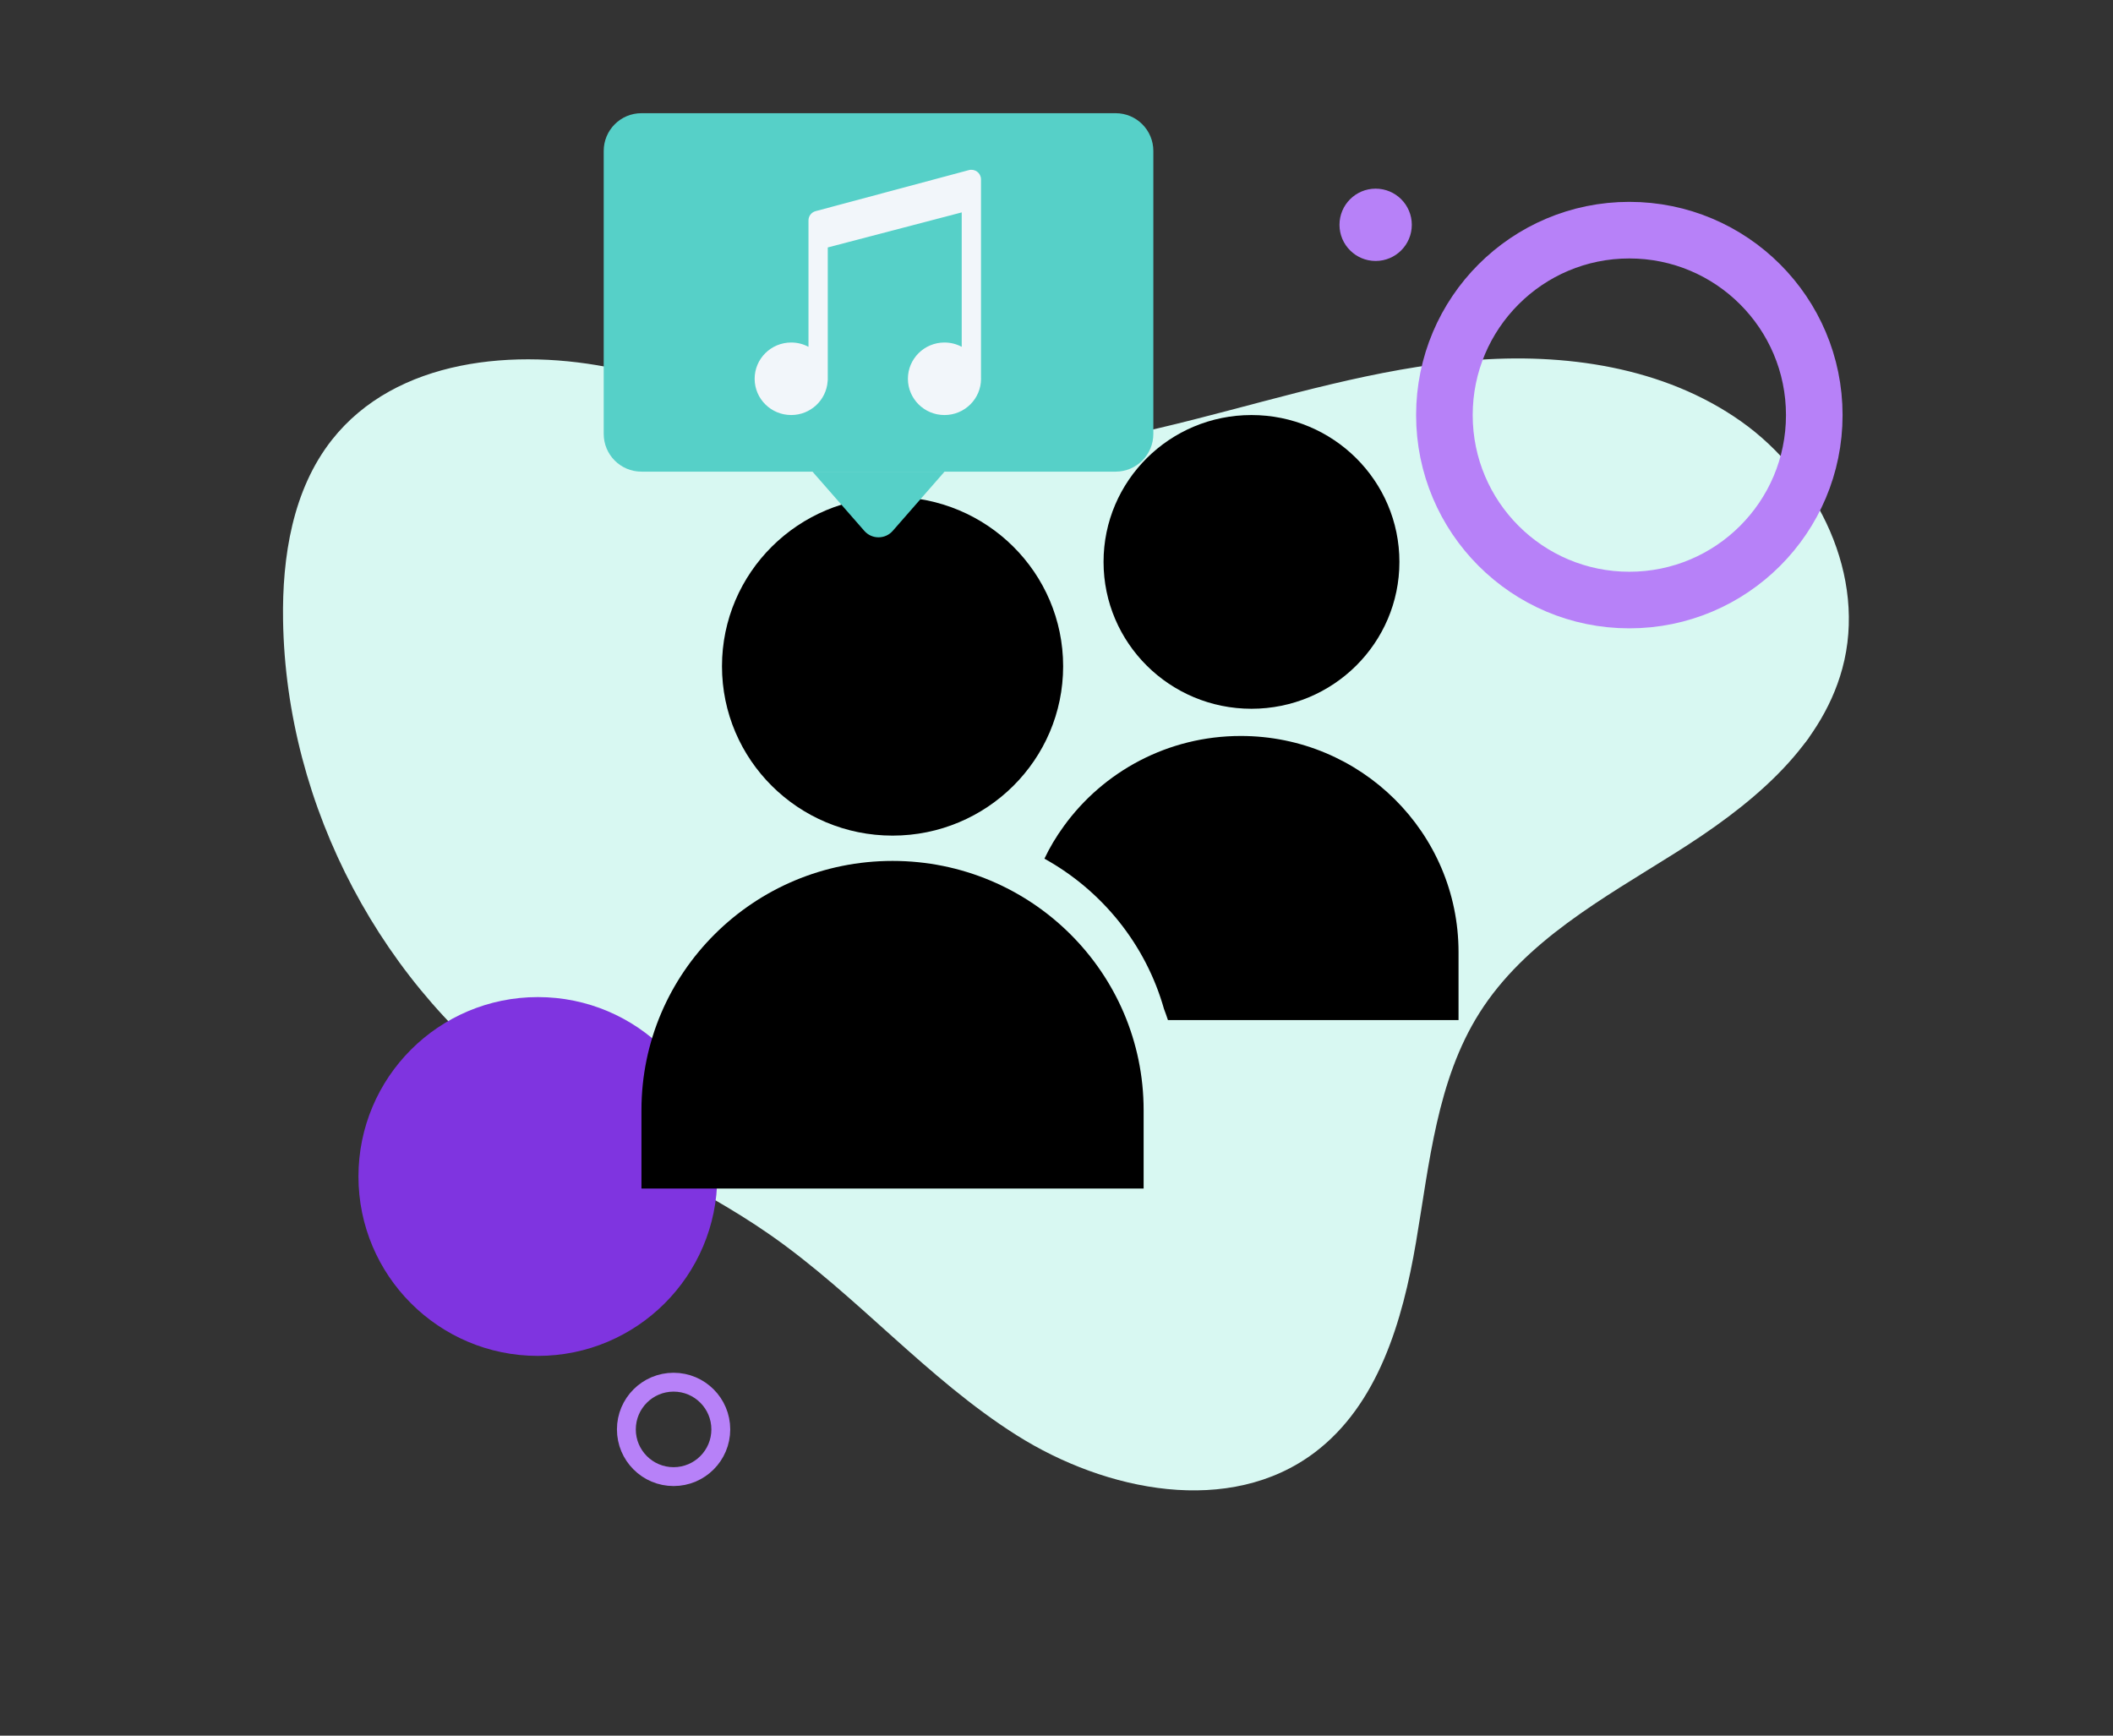
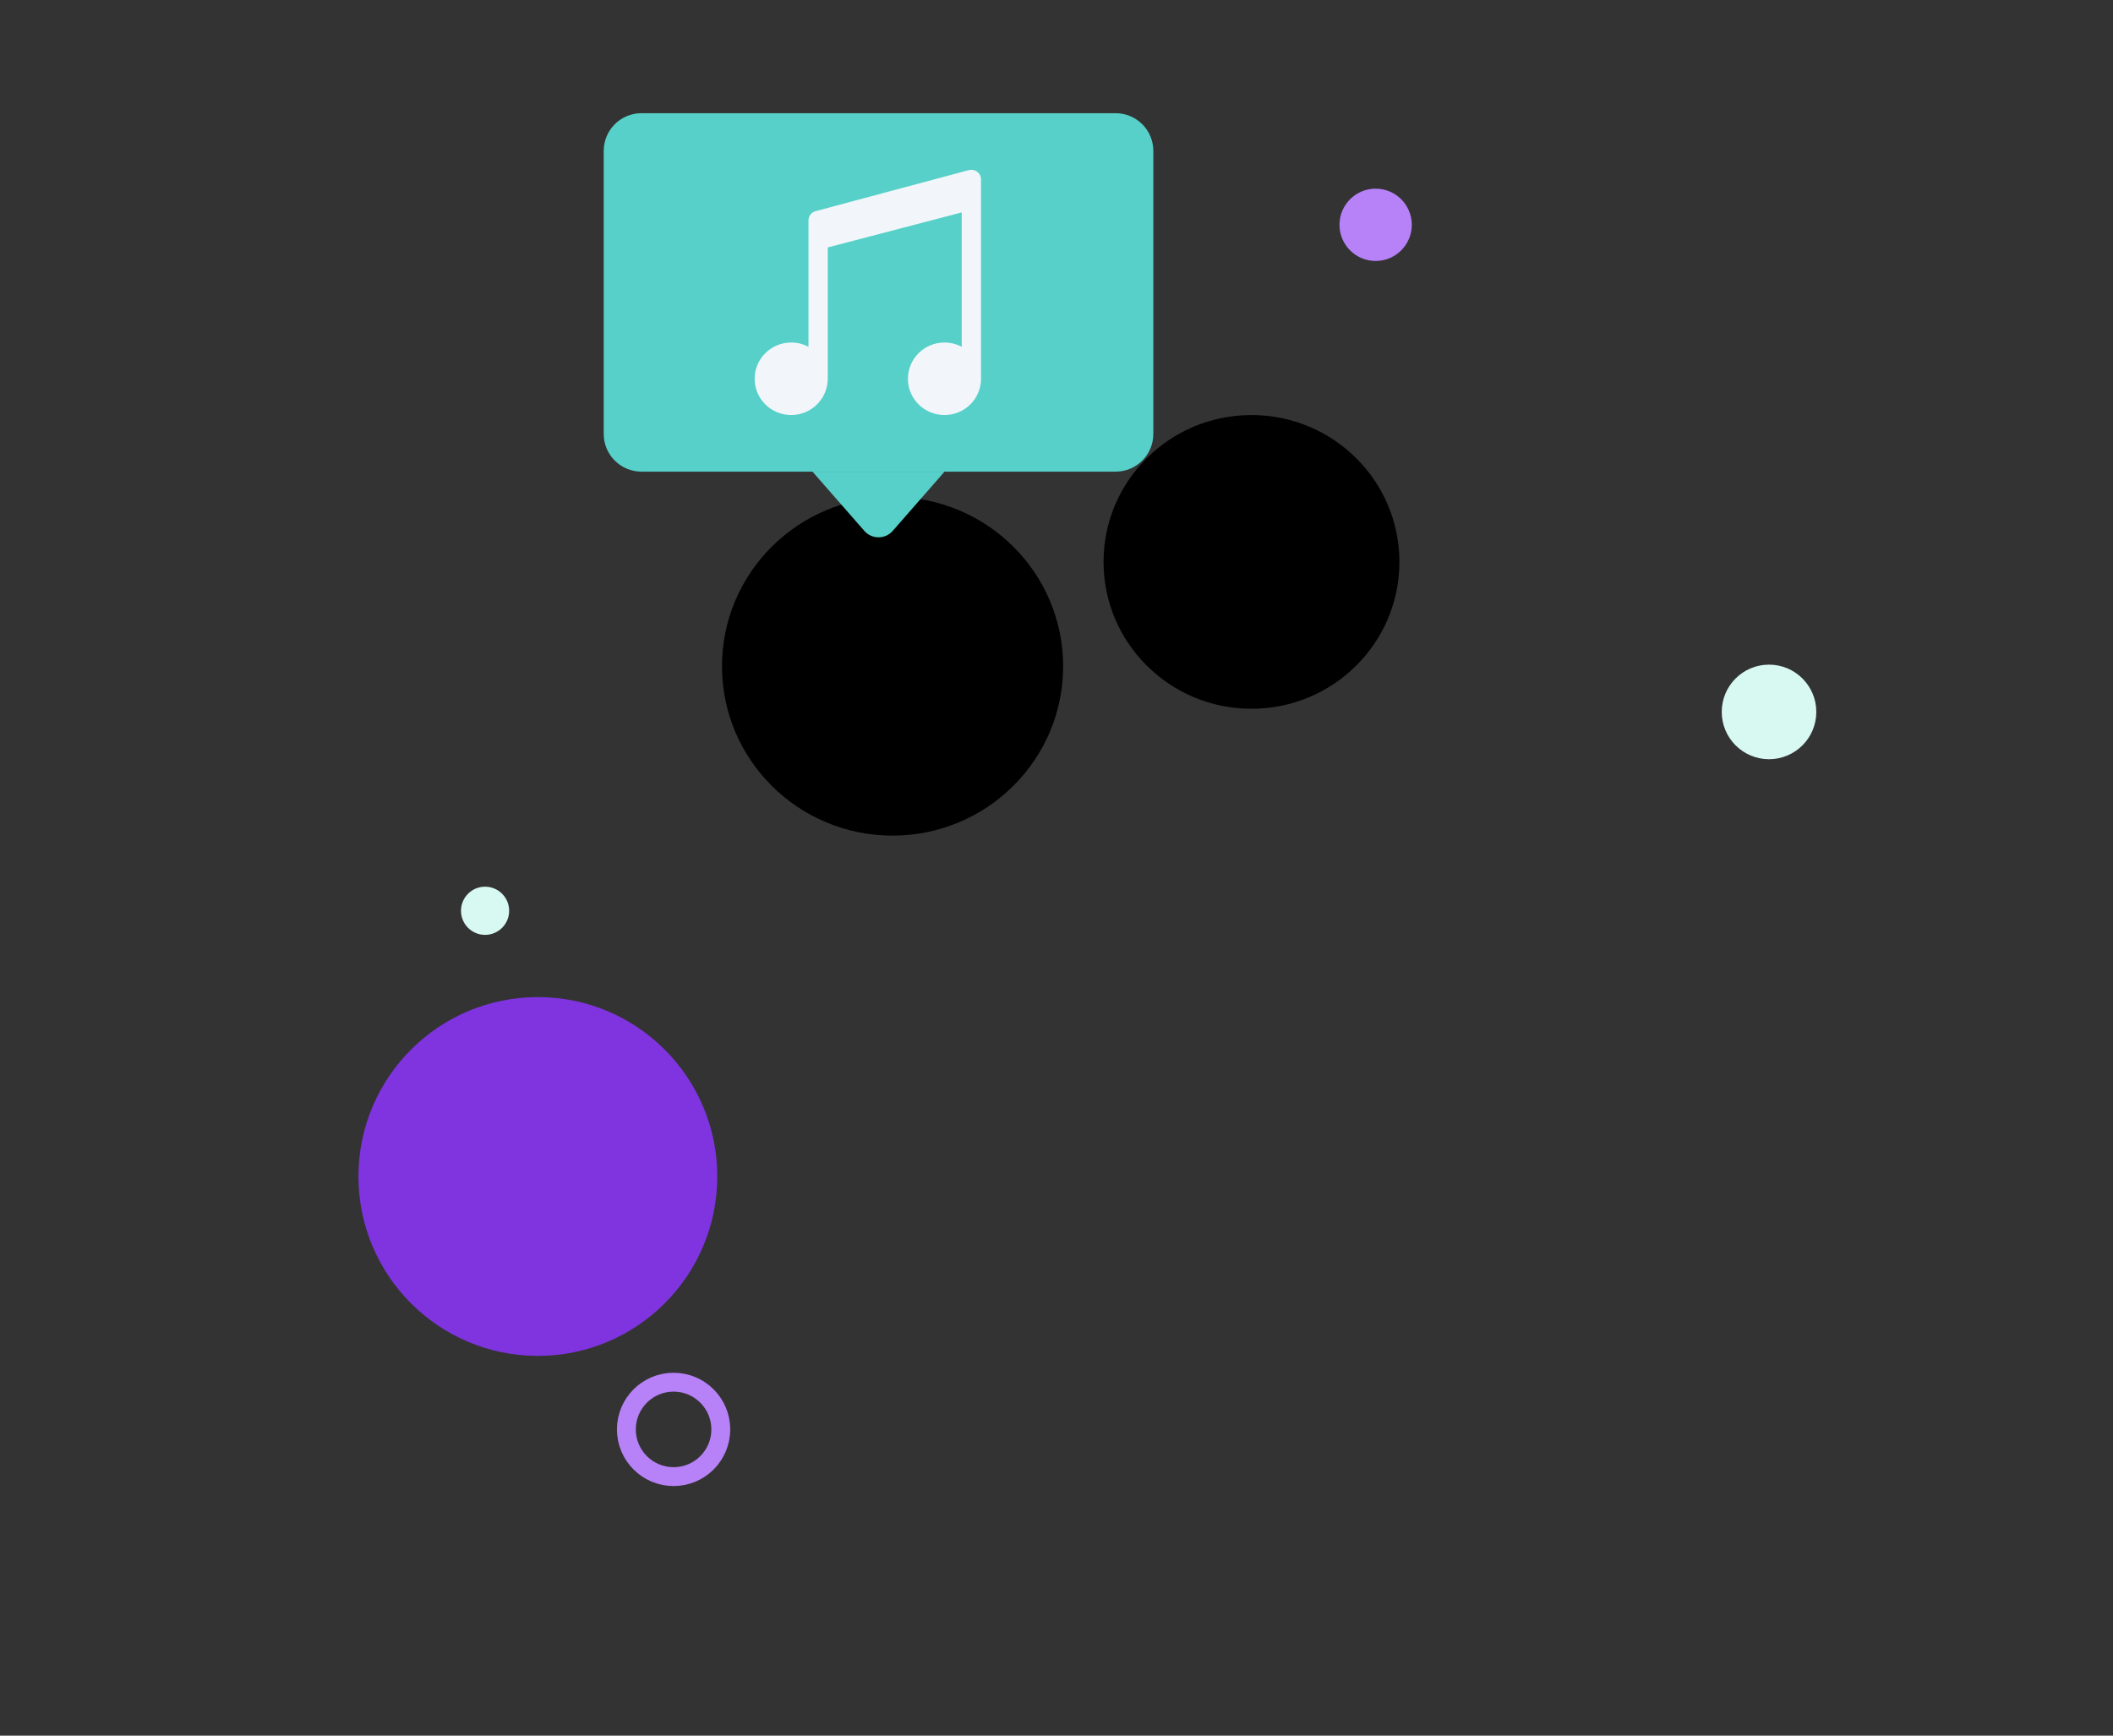
<svg xmlns="http://www.w3.org/2000/svg" width="112" height="92" viewBox="0 0 112 92" fill="none">
  <rect x="0" y="0" width="112" height="92" fill="#333333" stroke="none" />
-   <path d="M69.677 76.997C65.185 80.378 58.639 79.076 53.887 76.076C49.136 73.076 45.421 68.66 40.811 65.447C36.846 62.683 32.291 60.862 28.334 58.086C20.277 52.435 15.161 42.76 15.004 32.879C14.95 29.509 15.512 25.959 17.592 23.317C20.981 19.015 27.322 18.41 32.658 19.552C37.995 20.695 43.017 23.2 48.433 23.857C53.401 24.46 58.418 23.472 63.27 22.24C68.121 21.009 72.947 19.524 77.932 19.107C82.918 18.689 88.19 19.442 92.285 22.336C96.38 25.23 98.975 30.585 97.652 35.44C96.465 39.8 92.593 42.822 88.784 45.22C84.975 47.617 80.829 49.878 78.418 53.692C76.159 57.267 75.767 61.669 75.056 65.845C74.344 70.022 73.048 74.459 69.677 76.997Z" fill="#D8F8F2" />
  <path d="M72.916 13.833C73.975 13.833 74.833 12.975 74.833 11.916C74.833 10.858 73.975 10 72.916 10C71.858 10 71 10.858 71 11.916C71 12.975 71.858 13.833 72.916 13.833Z" fill="#B781F8" />
  <path d="M93.767 40.243C95.152 40.243 96.274 39.12 96.274 37.736C96.274 36.352 95.152 35.23 93.767 35.23C92.383 35.23 91.261 36.352 91.261 37.736C91.261 39.12 92.383 40.243 93.767 40.243Z" fill="#D8F8F2" />
-   <path d="M86.363 31.806C91.777 31.806 96.166 27.417 96.166 22.003C96.166 16.589 91.777 12.2 86.363 12.2C80.949 12.2 76.561 16.589 76.561 22.003C76.561 27.417 80.949 31.806 86.363 31.806Z" stroke="#B781F8" stroke-width="3" stroke-miterlimit="10" />
  <path d="M28.509 71.871C33.761 71.871 38.019 67.613 38.019 62.361C38.019 57.109 33.761 52.852 28.509 52.852C23.258 52.852 19 57.109 19 62.361C19 67.613 23.258 71.871 28.509 71.871Z" fill="#7F34E0" />
  <path d="M25.711 49.554C26.416 49.554 26.988 48.982 26.988 48.277C26.988 47.572 26.416 47 25.711 47C25.006 47 24.435 47.572 24.435 48.277C24.435 48.982 25.006 49.554 25.711 49.554Z" fill="#D8F8F2" />
  <path d="M35.704 78.27C37.086 78.27 38.206 77.15 38.206 75.768C38.206 74.386 37.086 73.265 35.704 73.265C34.322 73.265 33.201 74.386 33.201 75.768C33.201 77.15 34.322 78.27 35.704 78.27Z" stroke="#B781F8" stroke-miterlimit="10" />
  <path d="M66.335 37.569C70.665 37.569 74.176 34.084 74.176 29.784C74.176 25.485 70.665 22 66.335 22C62.005 22 58.494 25.485 58.494 29.784C58.494 34.084 62.005 37.569 66.335 37.569Z" fill="black" />
-   <path d="M65.768 39.011C61.901 39.011 58.478 40.899 56.384 43.797C55.978 44.358 55.646 44.912 55.36 45.515C58.418 47.209 60.73 50.064 61.697 53.479C61.771 53.675 61.842 53.871 61.907 54.071H77.31V50.469C77.31 44.141 72.142 39.011 65.768 39.011Z" fill="black" />
  <path d="M47.31 44.293C52.304 44.293 56.352 40.274 56.352 35.316C56.352 30.359 52.304 26.34 47.31 26.34C42.317 26.34 38.269 30.359 38.269 35.316C38.269 40.274 42.317 44.293 47.31 44.293Z" fill="black" />
-   <path d="M60.619 63H34V58.847C34 51.55 39.959 45.634 47.309 45.634C54.66 45.634 60.618 51.55 60.618 58.847V63H60.619Z" fill="black" />
  <path d="M32 8C32 6.895 32.895 6 34 6H59.133C60.238 6 61.133 6.895 61.133 8V23C61.133 24.105 60.238 25 59.133 25H34C32.895 25 32 24.105 32 23V8Z" fill="#56D0C8" />
  <path d="M45.814 28.14L43.066 25H50.066L47.319 28.14C46.921 28.595 46.212 28.595 45.814 28.14Z" fill="#56D0C8" />
  <g clip-path="url(#clip0)">
    <path d="M51.997 20.018C51.997 20.015 51.998 20.013 51.998 20.011V9.506C51.998 9.348 51.924 9.2 51.797 9.104C51.672 9.008 51.508 8.976 51.354 9.017L43.232 11.192C43.009 11.252 42.854 11.452 42.854 11.681V18.384C42.581 18.238 42.269 18.155 41.938 18.155C40.868 18.155 40 19.016 40 20.077C40 21.139 40.868 21.999 41.938 21.999C42.962 21.999 43.799 21.21 43.869 20.212C43.872 20.189 43.876 20.166 43.876 20.141V13.116L50.976 11.259V18.383C50.704 18.238 50.393 18.155 50.062 18.155C48.992 18.155 48.124 19.016 48.124 20.077C48.124 21.139 48.992 22 50.062 22C51.132 22 52 21.139 52 20.077C52 20.057 51.998 20.038 51.997 20.018Z" fill="#F2F6FA" />
  </g>
  <defs>
    <clipPath id="clip0">
      <rect x="40" y="9" width="12" height="13" fill="white" />
    </clipPath>
  </defs>
</svg>